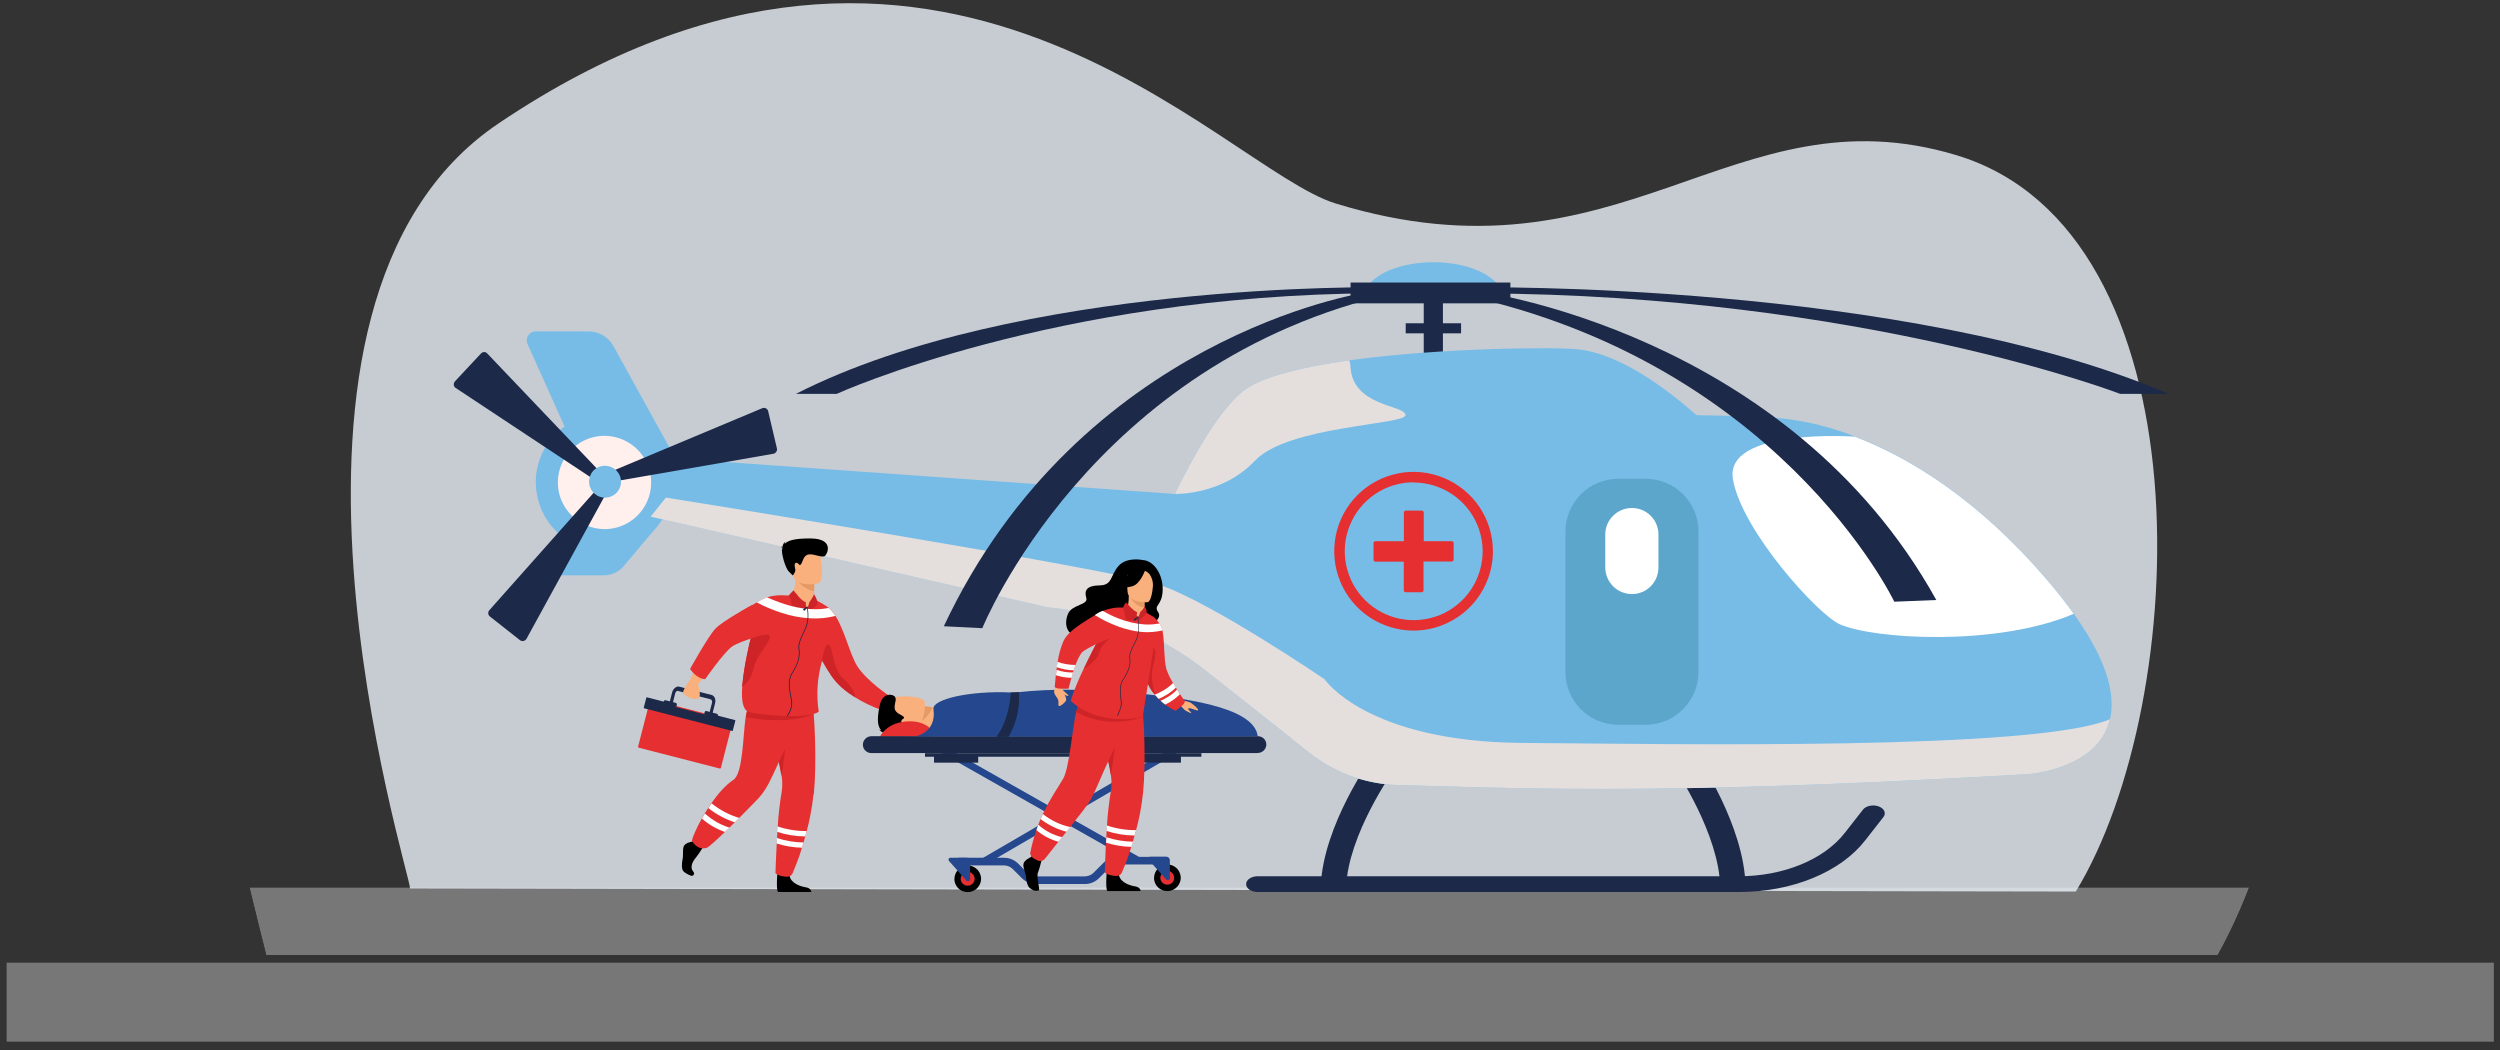
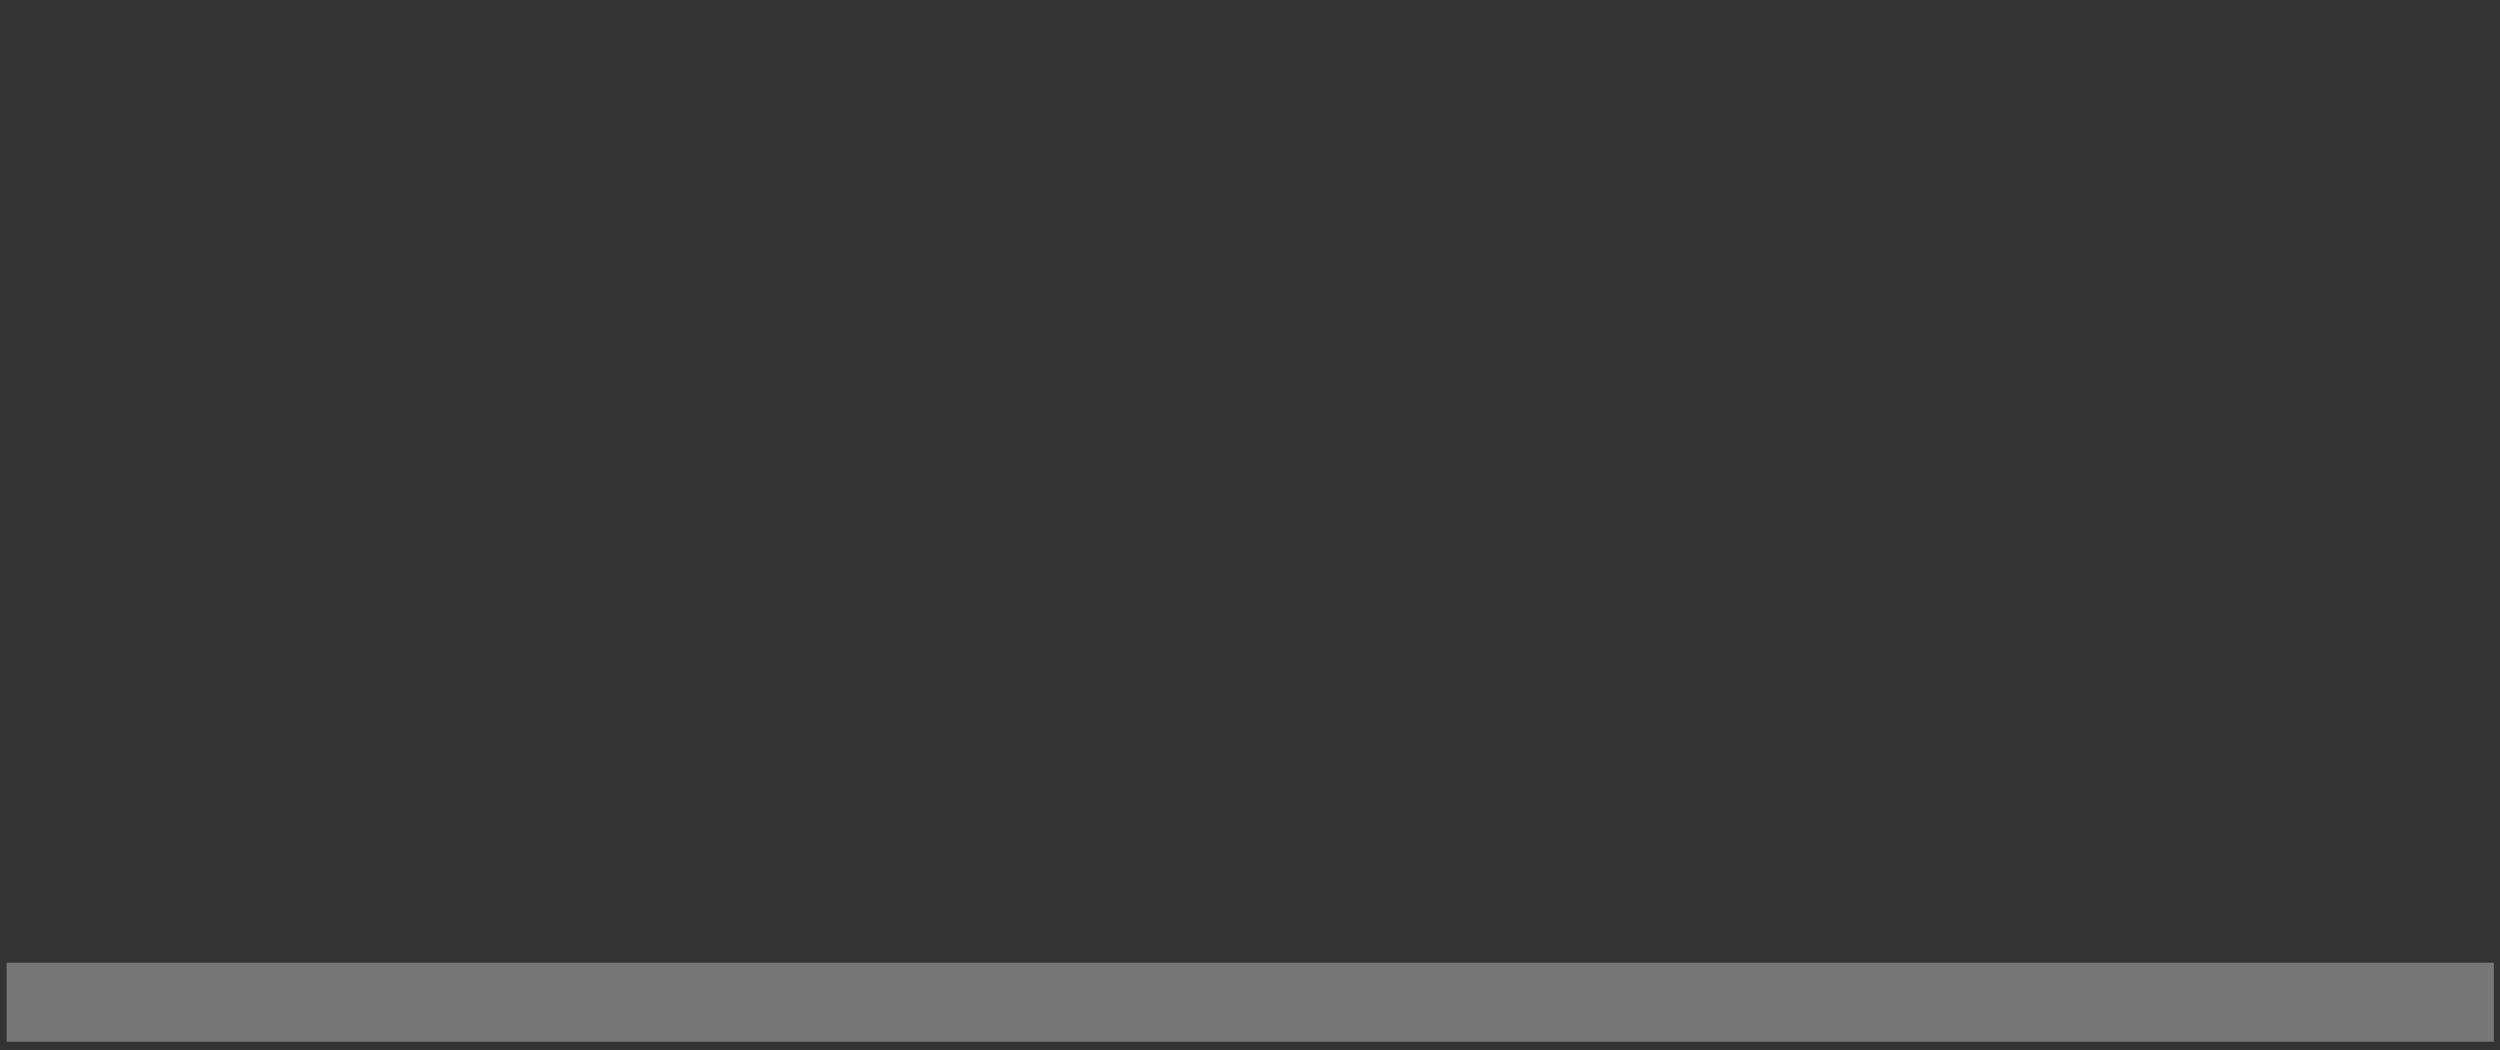
<svg xmlns="http://www.w3.org/2000/svg" version="1.2" baseProfile="tiny-ps" viewBox="0 0 219 92" width="219" height="92">
  <rect x="0" y="0" width="219" height="92" fill="#333333" stroke="none" />
  <title>Chqbk Health Insurance - Add ons</title>
  <defs>
    <clipPath clipPathUnits="userSpaceOnUse" id="cp1">
      <path d="m-169-2536h1920v6582h-1920z" />
    </clipPath>
    <clipPath clipPathUnits="userSpaceOnUse" id="cp2">
      <path d="m23.47 84.41c0-1.71-18.43-59.85 9.02-78.43c45-30.43 73.88 4.6 85.53 8.19c29.31 9.03 40.54-11.86 63.43-4.96c25.85 7.8 24.09 55.97 12.21 75.5l-170.2-0.31z" />
    </clipPath>
    <clipPath clipPathUnits="userSpaceOnUse" id="cp3">
-       <path d="m17.41-5.28h184.57v88.95h-184.57v-88.95z" />
-     </clipPath>
+       </clipPath>
  </defs>
  <style>
		tspan { white-space:pre }
		.s0 { opacity: .6;fill: #efefef } 
		.s1 { opacity: .8;fill: #ebf2fa } 
		.s2 { fill: #1c2949 } 
		.s3 { fill: #77bce7 } 
		.s4 { fill: #5da6cb } 
		.s5 { fill: #ffffff } 
		.s6 { fill: #fff0ee } 
		.s7 { fill: #e4dfdd } 
		.s8 { fill: #e62f30 } 
		.s9 { fill: #000000 } 
		.s10 { fill: #ce2327 } 
		.s11 { fill: #f9b07d } 
		.s12 { fill: #e59965 } 
		.s13 { fill: #24478e } 
		.s14 { fill: #9e6c47 } 
	</style>
  <g id="Chqbk Health Insurance - Add ons" clip-path="url(#cp1)">
    <g id="Group 3749">
      <g id="Group 3591" style="opacity: .6">
        <path id="Path 2656" class="s0" d="m218.46 91.25h-217.88v-6.92h217.88v6.92z" />
      </g>
      <g id="Mask Group 49" clip-path="url(#cp2)">
        <g id="Air Ambulance" clip-path="url(#cp3)">
          <g id="Group 3841" style="opacity: .6">
            <path id="Path 5622" class="s0" d="m203.09 83.67h-186.79v-5.91h186.79v5.91z" />
          </g>
          <path id="Path 5623" class="s1" d="m35.92 77.83c0-1.46-15.8-51.14 7.74-67.01c38.58-26.01 63.34 3.93 73.33 7c25.13 7.71 34.76-10.13 54.38-4.23c22.16 6.67 20.65 47.82 10.47 64.51l-145.92-0.27z" />
          <path id="Path 5624" class="s2" d="m126.4 32.1h-1.68v-6.94h1.68v6.94z" />
          <path id="Path 5625" class="s2" d="m127.99 29.2h-4.85v-0.88h4.85v0.88z" />
          <path id="Path 5626" class="s3" d="m150.2 37.89l-47.85 6.61c0 0 0.21-0.48 0.57-1.23c1.14-2.36 3.78-7.45 6.17-9.15c1.65-1.17 5.11-1.99 9.09-2.55c8.08-1.13 18.35-1.18 20.16-0.96c5.51 0.66 11.85 7.26 11.85 7.26z" />
          <path id="Path 5627" fill-rule="evenodd" class="s2" d="m117.92 77.69l-2.22-0.1c0.23-5.32 4.41-11.17 4.59-11.41l1.8 1.3c-0.06 0.08-3.97 5.57-4.17 10.21zm4.17-10.21l-0.9-0.65l0.9 0.65h0z" />
          <path id="Path 5628" class="s2" d="m150.69 77.71c-0.09-4.65-3.89-10.25-3.92-10.31l1.83-1.26c0.17 0.25 4.21 6.2 4.31 11.52l-2.22 0.04z" />
          <path id="Path 5629" class="s2" d="m152.33 78.14h-42.16c-0.56 0-1.01-0.31-1.01-0.69c0-0.38 0.45-0.69 1.01-0.69h42.16c3.89 0 7.43-1.45 9.26-3.78l1.61-2.06c0.26-0.33 0.87-0.46 1.37-0.28c0.49 0.18 0.68 0.59 0.42 0.93l-1.61 2.06c-2.17 2.78-6.4 4.51-11.04 4.51z" />
          <path id="Path 5630" class="s2" d="m120.51 25.69c-28.2 0.14-47.21 8.81-47.21 8.81h-3.57c19.42-9.9 51.46-9.33 51.46-9.33l-0.68 0.53z" />
          <path id="Path 5631" class="s2" d="m128.85 25.17c0 0 38.04-0.57 61.11 9.33h-4.24c0 0-22.59-8.67-56.06-8.8l-0.8-0.53z" />
          <path id="Path 5632" class="s3" d="m184.83 63c-1 4.38-7.13 4.81-7.13 4.81l-2.22 0.13c-4.13 0.23-7.91 0.41-11.39 0.58c-5.8 0.25-10.76 0.41-15.08 0.5c-12.64 0.25-19.84-0.08-26.54-0.25c-2.62-0.07-5.16-0.93-7.28-2.47c-0.14-0.1-0.28-0.21-0.42-0.32l-1.6-1.26c0 0 0.3-0.99 0.88-2.6c2.44-6.87 9.79-24.95 19.57-25.45c0.77-0.04 1.54-0.08 2.29-0.11c0.02 0 0.05 0 0.07 0c1.3-0.05 2.59-0.1 3.84-0.13c3.2-0.08 6.17-0.09 8.72-0.06h0.06c1.09 0.01 2.09 0.04 3 0.06c1.67 0.05 3.01 0.11 3.94 0.18c0.28 0.02 0.53 0.04 0.73 0.06c2.13 0.25 4.22 0.78 6.21 1.56c4.97 1.9 10.88 5.65 16.64 12.32c0.99 1.15 1.83 2.21 2.54 3.21c0.28 0.39 0.53 0.76 0.77 1.13c2.34 3.6 2.84 6.21 2.41 8.09z" />
          <path id="Path 5633" class="s4" d="m148.79 46.57v12.29c0 2.55-2.07 4.63-4.63 4.63h-2.4c-2.56 0-4.63-2.07-4.63-4.63v-12.29c0-2.55 2.07-4.63 4.63-4.63h2.4c2.56 0 4.63 2.07 4.63 4.63z" />
          <path id="Path 5634" class="s3" d="m131.66 26.12h-12.2c0-1.74 2.73-3.15 6.1-3.15c3.37 0 6.1 1.41 6.1 3.15z" />
          <path id="Path 5635" class="s5" d="m181.66 53.77c-6.75 2.88-17.57 2.24-20.53 0.9c-1.85-0.83-8.49-8.08-9.32-12.65c-0.83-4.57 10.67-3.77 10.67-3.77c4.98 1.9 10.88 5.65 16.64 12.32c0.99 1.14 1.83 2.21 2.54 3.21z" />
          <path id="Path 5636" class="s2" d="m129.4 25.5c0 0 27.18 3.54 40.22 27.06l-3.68 0.15c0 0-10.32-21.67-39.49-27.22h2.96z" />
          <path id="Path 5637" class="s5" d="m142.96 52.04c-0.62 0-1.21-0.24-1.65-0.68c-0.44-0.44-0.68-1.03-0.69-1.64v-2.9c0-0.62 0.25-1.21 0.69-1.64c0.44-0.44 1.03-0.68 1.65-0.68c0.62 0 1.21 0.25 1.64 0.68c0.44 0.44 0.68 1.02 0.68 1.64v2.9c0 0.62-0.25 1.21-0.68 1.64c-0.44 0.44-1.03 0.68-1.64 0.68z" />
          <path id="Path 5638" class="s3" d="m140.99 36.35c-17.45 1.61-23.1 14.85-24.93 23.17c-0.86 3.92-0.88 6.75-0.88 6.75c-0.14-0.1-0.28-0.21-0.42-0.32l-1.6-1.26l-7.58-5.99c-3.96-3.12-8.74-5.04-13.76-5.5l-34.82-7.95l-0.28-0.06l-0.4-5.23l46.6 3.31l0.64-0.79c4.34-4.13 16.68-7.35 28.75-7.98c0-0.01 9.32 1.79 8.68 1.84z" />
          <path id="Path 5639" class="s3" d="m51.09 40.99l-4.88-10.85c-0.05-0.12-0.08-0.25-0.07-0.38c0.01-0.13 0.05-0.26 0.12-0.37c0.07-0.11 0.17-0.2 0.28-0.26c0.12-0.06 0.24-0.1 0.38-0.1h4.65c0.44 0 0.88 0.12 1.26 0.35c0.38 0.23 0.7 0.55 0.91 0.94l5.89 10.67l-8.54 0.01z" />
          <path id="Path 5640" class="s3" d="m57.66 46l-2.96 3.52c-0.22 0.28-0.49 0.5-0.81 0.65c-0.32 0.15-0.66 0.23-1.01 0.23h-5.95l3.1-5.32l7.63 0.92z" />
          <path id="Path 5641" class="s3" d="m46.93 42.26c0-1.19 0.35-2.35 1.01-3.34c0.66-0.99 1.6-1.76 2.7-2.22c1.1-0.46 2.31-0.57 3.48-0.34c1.17 0.23 2.24 0.8 3.08 1.65c0.84 0.84 1.42 1.91 1.65 3.08c0.23 1.17 0.11 2.38-0.34 3.47c-0.46 1.1-1.23 2.04-2.22 2.7c-0.99 0.66-2.15 1.01-3.34 1.01c-0.79 0-1.57-0.15-2.3-0.46c-0.73-0.3-1.39-0.75-1.95-1.3c-0.56-0.56-1-1.22-1.3-1.95c-0.3-0.73-0.46-1.51-0.46-2.3z" />
          <path id="Path 5642" class="s6" d="m48.87 42.26c0-0.81 0.24-1.6 0.69-2.27c0.45-0.67 1.09-1.19 1.83-1.5c0.75-0.31 1.57-0.39 2.36-0.23c0.79 0.16 1.52 0.55 2.09 1.12c0.57 0.57 0.96 1.3 1.12 2.09c0.16 0.79 0.08 1.61-0.23 2.36c-0.31 0.75-0.83 1.38-1.5 1.83c-0.67 0.45-1.46 0.69-2.27 0.69c-0.54 0-1.07-0.11-1.56-0.31c-0.5-0.21-0.95-0.51-1.33-0.89c-0.38-0.38-0.68-0.83-0.89-1.32c-0.21-0.5-0.31-1.03-0.31-1.56z" />
          <path id="Path 5643" class="s2" d="m52.99 41.87c0.01 0.06 0.01 0.13-0.01 0.19c-0.02 0.06-0.05 0.11-0.09 0.15c-0.04 0.04-0.09 0.07-0.14 0.09c-0.05 0.02-0.11 0.03-0.17 0.02c-0.06-0.01-0.11-0.03-0.16-0.06l-12.51-8.28c-0.05-0.03-0.08-0.07-0.11-0.12c-0.03-0.05-0.05-0.1-0.05-0.15c-0.01-0.05 0-0.11 0.02-0.16c0.02-0.05 0.05-0.1 0.08-0.14l2.29-2.45c0.04-0.04 0.08-0.07 0.12-0.09c0.05-0.02 0.1-0.03 0.15-0.03c0.05 0 0.1 0.01 0.15 0.03c0.05 0.02 0.09 0.05 0.12 0.09l10.22 10.73c0.04 0.05 0.08 0.11 0.09 0.17z" />
          <path id="Path 5644" class="s2" d="m52.88 42.26c0.06-0.02 0.13-0.02 0.2-0.01c0.06 0.01 0.11 0.04 0.16 0.07c0.05 0.04 0.08 0.08 0.11 0.14c0.02 0.05 0.04 0.11 0.03 0.17c0 0.06-0.02 0.12-0.05 0.17l-7.21 13.16c-0.03 0.05-0.06 0.09-0.11 0.12c-0.04 0.03-0.09 0.05-0.15 0.07c-0.05 0.01-0.11 0.01-0.16 0c-0.05-0.01-0.1-0.04-0.15-0.07l-2.64-2.08c-0.04-0.03-0.07-0.07-0.1-0.12c-0.02-0.05-0.04-0.09-0.04-0.15c0-0.05 0-0.1 0.02-0.15c0.02-0.05 0.04-0.09 0.08-0.13l9.84-11.08c0.04-0.05 0.1-0.09 0.17-0.11z" />
          <path id="Path 5645" class="s2" d="m52.95 42.26c-0.06-0.02-0.12-0.06-0.16-0.12c-0.04-0.05-0.06-0.1-0.08-0.16c-0.01-0.06-0.01-0.12 0-0.17c0.01-0.06 0.04-0.11 0.08-0.15c0.04-0.04 0.09-0.08 0.14-0.1l13.84-5.8c0.05-0.02 0.1-0.03 0.16-0.03c0.05 0 0.11 0.02 0.16 0.04c0.05 0.02 0.09 0.06 0.13 0.1c0.03 0.04 0.06 0.09 0.07 0.15l0.77 3.27c0.01 0.05 0.01 0.1 0 0.15c-0.01 0.05-0.03 0.1-0.06 0.14c-0.03 0.04-0.06 0.08-0.11 0.11c-0.04 0.03-0.09 0.05-0.14 0.06l-14.6 2.54c-0.07 0.01-0.14 0.01-0.2-0.02z" />
          <path id="Path 5646" class="s3" d="m51.76 41.53c0.13-0.24 0.33-0.44 0.58-0.57c0.24-0.13 0.52-0.18 0.8-0.15c0.27 0.03 0.54 0.14 0.75 0.31c0.21 0.18 0.37 0.41 0.45 0.68c0.08 0.26 0.08 0.55 0 0.81c-0.08 0.26-0.24 0.5-0.45 0.67c-0.21 0.17-0.48 0.28-0.75 0.31c-0.28 0.03-0.55-0.03-0.8-0.16c-0.16-0.09-0.3-0.21-0.42-0.35c-0.12-0.14-0.2-0.31-0.26-0.48c-0.05-0.18-0.07-0.36-0.05-0.54c0.02-0.18 0.07-0.36 0.16-0.52z" />
          <path id="Path 5647" class="s2" d="m132.31 26.57h-14v-1.82h14v1.82z" />
          <g id="Group 3843">
            <g id="Group 3842">
              <path id="Path 5648" class="s7" d="m184.83 63c-1 4.38-7.13 4.81-7.13 4.81l-2.22 0.13c-4.13 0.23-7.91 0.41-11.39 0.58c-5.8 0.25-10.76 0.41-15.08 0.5c-12.64 0.25-19.84-0.08-26.54-0.25c-2.62-0.07-5.16-0.93-7.28-2.47c-0.14-0.1-0.28-0.21-0.42-0.32l-1.6-1.26c0 0 0.3-0.99 0.88-2.6c1.14-1.44 2.02-2.57 2.02-2.57c0 0 3.7 5.42 17.25 5.53c13.45 0.1 45.06 0.68 51.52-2.08z" />
            </g>
          </g>
          <g id="Group 3845">
            <g id="Group 3844">
              <path id="Path 5649" class="s7" d="m116.06 59.53c-0.86 3.92-0.88 6.75-0.88 6.75c-0.14-0.1-0.28-0.21-0.42-0.32l-1.6-1.26l-7.58-5.99c-3.96-3.12-8.74-5.04-13.76-5.5l-34.82-7.95l1.33-1.67c0 0 38.74 6.17 43.24 7.65c4.49 1.48 14.49 8.28 14.49 8.28z" />
            </g>
          </g>
          <g id="Group 3847">
            <g id="Group 3846">
              <path id="Path 5650" class="s7" d="m123.13 36.35c0.07 0.87-10.31 0.94-13.19 4c-2.88 3.06-7.02 2.92-7.02 2.92c1.14-2.36 3.78-7.45 6.17-9.15c1.65-1.17 5.1-1.99 9.09-2.55c0.08 0.16 0.12 0.34 0.12 0.53c0.15 3.52 4.75 3.37 4.82 4.24z" />
            </g>
          </g>
          <path id="Path 5651" class="s2" d="m122.17 25.67c-26.69 5.98-36.12 29.36-36.12 29.36l-3.37-0.17c11.92-25.38 36.78-29.2 36.78-29.2h2.71z" />
          <path id="Path 5652" class="s8" d="m127.23 47.42c0.02 0.01 0.04 0.02 0.06 0.04c0.02 0.02 0.03 0.04 0.04 0.06c0.01 0.02 0.01 0.04 0.01 0.07v1.43c0 0.04-0.02 0.09-0.05 0.12c-0.03 0.03-0.07 0.05-0.12 0.05h-2.47v2.51c0 0.02 0 0.05-0.01 0.07c-0.01 0.02-0.02 0.04-0.04 0.06c-0.01 0.02-0.03 0.03-0.05 0.04c-0.02 0.01-0.04 0.01-0.06 0.01h-1.4c-0.04 0-0.09-0.02-0.12-0.05c-0.03-0.03-0.05-0.07-0.05-0.12v-2.51h-2.47c-0.02 0-0.05 0-0.07-0.01c-0.02-0.01-0.04-0.02-0.06-0.04c-0.02-0.02-0.03-0.03-0.04-0.06c-0.01-0.02-0.01-0.04-0.01-0.07v-1.44c0-0.04 0.02-0.09 0.05-0.12c0.03-0.03 0.07-0.05 0.12-0.05h2.49v-2.51c0-0.04 0.02-0.09 0.05-0.12c0.03-0.03 0.07-0.05 0.12-0.05h1.4c0.04 0 0.09 0.02 0.12 0.05c0.03 0.03 0.05 0.07 0.05 0.12v2.51h2.46c0.02 0 0.04 0 0.07 0.01z" />
          <path id="Path 5653" fill-rule="evenodd" class="s8" d="m123.83 55.24c-1.38 0-2.72-0.41-3.86-1.17c-1.14-0.76-2.04-1.85-2.56-3.12c-0.53-1.27-0.66-2.67-0.4-4.02c0.27-1.35 0.93-2.59 1.9-3.56c0.97-0.97 2.21-1.63 3.56-1.9c1.35-0.27 2.75-0.13 4.02 0.4c1.27 0.53 2.36 1.42 3.12 2.56c0.76 1.14 1.17 2.49 1.17 3.86c0 1.84-0.74 3.61-2.04 4.91c-1.3 1.3-3.07 2.04-4.92 2.04zm0-12.99c-1.19 0-2.36 0.35-3.35 1.02c-0.99 0.66-1.77 1.61-2.22 2.71c-0.46 1.1-0.58 2.32-0.34 3.49c0.23 1.17 0.81 2.25 1.65 3.09c0.84 0.84 1.92 1.42 3.09 1.65c1.17 0.23 2.38 0.11 3.49-0.34c1.1-0.46 2.05-1.23 2.71-2.22c0.66-0.99 1.02-2.16 1.02-3.35c0-1.6-0.64-3.13-1.77-4.26c-1.13-1.13-2.67-1.77-4.27-1.77z" />
          <path id="Path 5654" class="s9" d="m69.18 76.78c0.14 0.61 0.96 0.88 1.42 0.95c0.47 0.07 0.47 0.41 0.47 0.41h-2.9c-0.23-0.11-0.04-2.11-0.04-2.11c0 0 0.92 0.13 1.05 0.74z" />
          <path id="Path 5655" class="s8" d="m71.26 69.59c-0.11 1.08-0.31 2.16-0.59 3.21c-0.04 0.17-0.08 0.32-0.13 0.47c-0.05 0.18-0.1 0.36-0.15 0.53c-0.05 0.17-0.09 0.32-0.14 0.46c-0.23 0.78-0.52 1.54-0.84 2.28c-0.19 0.34-0.59 0.28-0.9 0.21c-0.21-0.03-0.41-0.12-0.58-0.25c0 0 0.03-1.17 0.11-2.61c0.01-0.16 0.02-0.32 0.03-0.48c0.01-0.16 0.02-0.36 0.03-0.54l0.03-0.48c0.06-1.03 0.18-2.05 0.35-3.07c0.07-0.46 0.06-0.92-0.01-1.38c-0.05-0.38-0.13-0.78-0.22-1.18c-0.12-0.51-0.25-1.03-0.37-1.49c-0.18-0.71-0.32-1.32-0.29-1.67c0.22-2.31 0.02-3.43-0.08-3.81c-0.01-0.06-0.03-0.11-0.05-0.17l2.26-0.09c0 0 1.47 2.13 1.56 3.02c0.04 0.43 0.29 4.05 0.01 7.04z" />
          <path id="Path 5656" class="s10" d="m68.46 67.96l-0.01-0.01c-0.15-0.9-0.35-1.79-0.59-2.67c0.24-0.66 0.8-2.03 0.97-1.62c0.23 0.53-0.37 4.3-0.37 4.3z" />
          <path id="Path 5657" class="s9" d="m60.98 73.63l0.55 0.67c-0.19 0.31-0.39 0.6-0.61 0.88c-0.3 0.35-0.47 0.84-0.21 1.14c0.03 0.04 0.06 0.08 0.08 0.12c0.01 0.04 0.02 0.08 0.01 0.12c-0.01 0.04-0.03 0.07-0.06 0.1c-0.03 0.03-0.06 0.05-0.1 0.06c-0.04 0.01-0.08 0-0.12-0.01c-0.21-0.09-0.57-0.25-0.69-0.44c-0.12-0.18-0.12-0.56-0.04-0.97c0.09-0.45-0.02-0.83 0.11-1.17c0.13-0.33 0.82-0.42 0.82-0.42l0.28-0.08z" />
          <path id="Path 5658" class="s8" d="m70.21 60.57c0 0-0.01 1.01-0.11 1.83c0 0.05-0.01 0.11-0.02 0.16c-0.02 0.13-0.04 0.25-0.06 0.35c-0.02 0.1-0.05 0.2-0.08 0.3c-0.01 0.04-0.03 0.08-0.05 0.13c-0.68 1.32-1.23 2.46-1.67 3.43c-0.73 1.6-1.08 2.37-1.71 3.08c-0.12 0.13-0.88 0.93-1.76 1.8l-0.39 0.39c-0.15 0.15-0.31 0.31-0.47 0.46l-0.4 0.39c-0.78 0.75-1.44 1.35-1.6 1.39c-0.88 0.22-1.28-0.64-1.28-0.64c0.06-0.31 0.38-1.06 0.86-1.92c0.08-0.15 0.17-0.3 0.26-0.45c0.09-0.15 0.2-0.32 0.3-0.48c0.1-0.16 0.19-0.28 0.28-0.42c0.58-0.83 1.26-1.61 1.94-2.06c0.85-0.57 0.83-3.95 1.07-5.49c0.02-0.13 0.04-0.25 0.07-0.38c0.01-0.05 0.02-0.09 0.04-0.13c0.05-0.17 0.12-0.34 0.21-0.5c0.08-0.15 0.17-0.29 0.26-0.43c0.42-0.59 0.9-1.14 1.43-1.63l0.13 0.04l2.73 0.77z" />
          <path id="Path 5659" class="s5" d="m70.67 72.8c-0.04 0.17-0.08 0.32-0.13 0.47h-0.03c-0.83-0.01-1.65-0.14-2.43-0.4l0.03-0.48c0.82 0.28 1.69 0.42 2.55 0.41z" />
          <path id="Path 5660" class="s5" d="m70.39 73.8c-0.05 0.17-0.1 0.32-0.14 0.46c-0.75-0.02-1.5-0.14-2.22-0.37c0.01-0.16 0.02-0.32 0.03-0.48c0.75 0.25 1.54 0.38 2.34 0.39z" />
          <path id="Path 5661" class="s5" d="m64.76 71.65l-0.39 0.39c-0.84-0.28-1.62-0.7-2.32-1.25c0.09-0.14 0.19-0.28 0.28-0.42c0.72 0.58 1.54 1.02 2.43 1.28z" />
          <path id="Path 5662" class="s5" d="m63.9 72.51l-0.4 0.37c-0.74-0.26-1.42-0.65-2.01-1.17c0.08-0.15 0.17-0.3 0.26-0.45c0.62 0.57 1.35 0.99 2.15 1.24z" />
          <path id="Path 5663" class="s10" d="m71.26 62.56c-0.4 0.16-0.81 0.28-1.24 0.36c-1.97 0.38-4.14 0.01-4.68-0.09c0.02-0.13 0.04-0.25 0.07-0.38c0.01-0.05 0.02-0.09 0.04-0.13c0.05-0.17 0.12-0.34 0.21-0.5l4.44 0.58l1.16 0.16z" />
          <path id="Path 5664" class="s8" d="m77.23 62.2c-0.82-0.29-1.6-0.66-2.33-1.12c-0.77-0.48-1.56-1.11-2.08-1.9c-0.28-0.41-0.55-0.87-0.8-1.31c-0.6-1.05-1.05-2-1.05-2c0.35-0.61 0.75-1.19 1.19-1.73c0.35-0.4 0.67-0.67 0.83-0.46c0.07 0.08 0.13 0.17 0.19 0.27c0.79 1.21 1.26 3.34 1.9 4.38c0.82 1.31 2.85 2.65 2.85 2.65c0 0 0.19 0.59-0.69 1.22z" />
          <path id="Path 5665" class="s8" d="m73.36 55.08c0 0-0.4 1.35-0.97 1.5c-0.07 0.27-0.1 0.53-0.19 0.76c-0.07 0.18-0.13 0.36-0.18 0.53c-0.42 1.45-0.53 2.98-0.3 4.47c-0.87 0.73-5.83 0.26-6.26-0.03c-0.41-0.27-0.52-1.06-0.44-2.13c0.08-0.92 0.22-1.84 0.41-2.74c0.11-0.55 0.22-1.05 0.33-1.49c0.08-0.33 0.16-0.64 0.23-0.91c0.11-0.41 0.23-0.77 0.35-1.07c0.12-0.33 0.27-0.64 0.47-0.93c0.1-0.15 0.23-0.27 0.39-0.35c0.12-0.05 0.26-0.11 0.43-0.17c0.53-0.17 1.07-0.28 1.63-0.33c0.24-0.02 0.48-0.03 0.72-0.03c0.76 0.01 2 0.59 2.64 1.11c0.11 0.08 0.2 0.18 0.29 0.28c0.04 0.04 0.07 0.09 0.1 0.14c0.05 0.09 0.1 0.18 0.14 0.28c0.13 0.36 0.21 0.73 0.23 1.11z" />
          <path id="Path 5666" class="s11" d="m63.87 56.54c-0.23 0.21-2.72 3.42-2.72 3.42l-0.68-0.46c0 0 1.21-2.77 1.73-3.49c0.52-0.72 3.84-2.98 4.54-3.22c0.7-0.24 1.99 0.07 1.99 0.07c0.65 1.94-4.63 3.47-4.86 3.68z" />
          <path id="Path 5667" class="s8" d="m69.39 52.21l-0.11 0.88l-0.09 0.67c0 0-0.02 0.04-0.05 0.12c-0.18 0.43-0.85 1.85-2.07 1.65c-0.16-0.03-0.33-0.08-0.48-0.15c-0.21-0.1-0.42-0.22-0.62-0.34c-1.1-0.73-1.09-1.46-1.09-1.46c0 0 0.44-0.26 0.94-0.54l0.02-0.01l0.44-0.25c0.29-0.17 0.59-0.32 0.89-0.45h0.02c0.78-0.27 1.7-0.18 2.05-0.14l0.14 0.02z" />
          <path id="Path 5668" class="s11" d="m69.66 50l0.82 0.56l0.85 0.58c0.01 0.22 0.01 0.43-0.01 0.65c-0.01 0.18-0.03 0.63 0.04 0.71c0.25 0.33 0.17 0.64-0.25 0.67c-1.21 0.08-1.67-0.37-1.83-0.63c-0.03-0.04-0.04-0.09-0.04-0.14c0-0.05 0.02-0.1 0.04-0.14c0.17-0.24 0.52-0.93 0.38-2.25z" />
          <path id="Path 5669" class="s12" d="m70.47 50.57l0.85 0.58c0.01 0.22 0.01 0.43-0.01 0.65c-1.03-0.2-1.62-1.13-1.62-1.13l0.78-0.1z" />
          <path id="Path 5670" class="s11" d="m71.69 51.1c0 0-1.98 0.46-2.25-0.76c-0.27-1.22-0.71-1.98 0.55-2.32c1.25-0.35 1.6 0.07 1.79 0.45c0.19 0.38 0.42 2.48-0.09 2.63z" />
          <path id="Path 5671" class="s9" d="m68.55 47.97c-0.02-0.02-0.06-0.03-0.16-0.03c0.05-0.03 0.11-0.05 0.17-0.06c0-0.09 0.03-0.18 0.08-0.26c0.05-0.08 0.12-0.14 0.21-0.17c-0.03 0.02-0.06 0.05-0.08 0.09c-0.02 0.04-0.03 0.08-0.04 0.12c0.24-0.28 0.78-0.51 2.32-0.49c2.03 0.03 1.45 1.36 1.2 1.54c-0.25 0.17-0.94-0.21-1.42-0.14c-0.49 0.07-0.53 0.78-0.69 0.89c-0.16 0.11-0.1-0.07-0.33-0.15c-0.23-0.09-0.23 0.28-0.15 0.52c0.08 0.24-0.21 0.58-0.21 0.58l-0.33-0.32c-0.33-0.31-0.72-1.71-0.6-2.02c0.01-0.03 0.02-0.05 0.04-0.08z" />
          <path id="Path 5672" class="s10" d="m69.08 52.17c0.14-0.16 0.29-0.31 0.44-0.46c0 0 0.67 0.96 1.08 1.05c0 0-0.06 0.42 0.09 0.41c0.15-0.01 0.2-0.4 0.2-0.4c0 0 0.41-0.56 0.41-0.73c0 0 0.37 0.55 0.29 0.85c-0.08 0.3-0.87 0.7-0.87 0.7l-1.23-0.03l-0.19-0.89l-0.22-0.53z" />
          <path id="Path 5673" class="s5" d="m73.17 53.95l-0.05 0.02c-0.08 0.02-0.15 0.04-0.23 0.05c-0.25 0.05-0.49 0.09-0.74 0.12c-0.09 0.01-0.18 0.02-0.28 0.02c-0.25 0.02-0.5 0.02-0.75 0.01c-0.67-0.03-1.33-0.12-1.98-0.29l-0.32-0.09l-0.1-0.03c-0.5-0.14-0.98-0.32-1.45-0.52c-0.16-0.07-0.31-0.14-0.47-0.21c-0.15-0.07-0.34-0.17-0.51-0.26c0.29-0.17 0.59-0.32 0.89-0.45c0.13 0.06 0.28 0.13 0.44 0.19c0.06 0.03 0.13 0.06 0.2 0.08c0.27 0.11 0.57 0.22 0.88 0.32c0.18 0.06 0.38 0.11 0.57 0.17c0.72 0.19 1.46 0.29 2.2 0.29c0.38 0 0.76-0.04 1.13-0.11c0.11 0.08 0.2 0.18 0.29 0.28c0.04 0.04 0.07 0.09 0.1 0.14c0.07 0.08 0.13 0.17 0.19 0.26z" />
          <path id="Path 5674" class="s2" d="m68.96 62.75l-0.04-0.04c0.22-0.28 0.36-0.62 0.4-0.98c0.01-0.24-0.02-0.48-0.08-0.7c-0.12-0.61-0.28-1.44 0.11-2.05c0.52-0.82 0.71-1.48 0.61-2.07c-0.08-0.47 0.1-0.86 0.41-1.52c0.06-0.12 0.11-0.24 0.17-0.38c0.38-0.86 0.13-1.81 0.13-1.82l0.06-0.02c0 0.01 0.26 0.98-0.13 1.86c-0.06 0.14-0.12 0.26-0.17 0.38c-0.3 0.64-0.48 1.03-0.4 1.48c0.1 0.61-0.1 1.28-0.62 2.11c-0.38 0.6-0.22 1.42-0.1 2.01c0.06 0.24 0.09 0.48 0.08 0.73c-0.04 0.37-0.18 0.72-0.42 1.01z" />
          <path id="Path 5675" fill-rule="evenodd" class="s2" d="m61.8 62.98l-2.84-0.73c-0.26-0.07-0.39-0.39-0.3-0.73l0.22-0.87c0.09-0.33 0.37-0.56 0.62-0.5l2.84 0.73c0.25 0.07 0.39 0.39 0.3 0.73l-0.22 0.87c-0.09 0.35-0.37 0.57-0.62 0.5zm-2.39-2.46c-0.11-0.03-0.22 0.07-0.26 0.21l-0.22 0.87c-0.02 0.06-0.02 0.12 0 0.18c0.02 0.06 0.07 0.1 0.12 0.13l2.84 0.73c0.11 0.03 0.22-0.07 0.26-0.2l0.22-0.87c0.02-0.06 0.02-0.12 0-0.18c-0.02-0.06-0.07-0.1-0.12-0.13l-2.84-0.73z" />
          <path id="Path 5676" class="s8" d="m57.05 61.29l7.08 1.82c0.05 0.01 0.08 0.06 0.06 0.11l-1.04 4.04c-0.01 0.05-0.06 0.08-0.11 0.06l-7.08-1.82c-0.05-0.01-0.08-0.06-0.06-0.11l1.04-4.04c0.01-0.05 0.06-0.08 0.11-0.06z" />
          <path id="Path 5677" class="s2" d="m64.42 63.12l-0.23 0.89c0 0.02-0.03 0.03-0.06 0.02l-7.69-1.98c-0.03-0.01-0.05-0.03-0.05-0.05l0.23-0.89c0-0.02 0.03-0.03 0.07-0.02l2.47 0.64l-0.05 0.18l2.67 0.69l0.05-0.18l2.55 0.66c0.03 0.01 0.06 0.03 0.05 0.05z" />
          <path id="Path 5678" class="s2" d="m59.26 61.94l-1.17-0.3l0.05-0.19c0-0.02 0.01-0.03 0.02-0.05c0.01-0.01 0.02-0.03 0.04-0.04c0.02-0.01 0.03-0.02 0.05-0.02c0.02 0 0.04 0 0.05 0l0.89 0.23c0.04 0.01 0.07 0.03 0.08 0.06c0.02 0.03 0.02 0.07 0.02 0.1l-0.04 0.19z" />
          <path id="Path 5679" class="s2" d="m62.85 62.87l-1.17-0.3l0.05-0.19c0.01-0.04 0.03-0.06 0.06-0.08c0.03-0.02 0.07-0.02 0.1-0.01l0.89 0.23c0.02 0 0.03 0.01 0.05 0.02c0.01 0.01 0.03 0.02 0.04 0.04c0.01 0.02 0.02 0.03 0.02 0.05c0 0.02 0 0.04 0 0.05l-0.04 0.19z" />
          <path id="Path 5680" class="s11" d="m61.14 59.97c0.1 0.32 0.27 0.95 0.08 1.18c-0.03 0.03-0.07 0.06-0.11 0.07c-0.46 0.12-1.17-0.26-1.25-0.52l-0.01-0.03c-0.04-0.27 0.61-1.17 0.61-1.17l0.61 0.27c0 0 0.03 0.07 0.07 0.2z" />
          <path id="Path 5681" class="s8" d="m66.6 54.52l0.83 0.91c0 0-2.56 0.7-3.29 1.2c-0.73 0.51-2.37 2.87-2.37 2.87c-0.78-0.05-1.32-0.9-1.32-0.9c0 0 1.58-2.85 2.21-3.52c0.63-0.68 3.18-2.06 3.18-2.06l0.75 1.49z" />
          <path id="Path 5682" class="s10" d="m74.9 61.08c-0.77-0.48-1.56-1.11-2.08-1.9c-0.28-0.41-0.55-0.87-0.8-1.31c0-0.04 0.21-1.5 0.57-1.4c0.37 0.1 0.35 2.1 1.17 2.86c0.69 0.65 1.19 1.29 1.14 1.75z" />
          <path id="Path 5683" class="s10" d="m67.44 55.82c-0.04 0.56-1.19 1.55-1.46 2.83c-0.12 0.61-0.47 1.16-0.97 1.53c0.08-0.92 0.22-1.84 0.41-2.74c0.11-0.55 0.22-1.05 0.33-1.49c0 0 1.72-0.69 1.68-0.13z" />
          <path id="Path 5684" class="s2" d="m70.74 53.16c-0.05 0.07-0.1 0.15-0.15 0.22c-0.08 0.11-0.18 0.16-0.23 0.05c-0.05-0.11 0.33-0.28 0.33-0.28l0.04 0.01z" />
          <path id="Path 5685" class="s11" d="m79.68 63.36l0.65-0.73l0.69-0.77c0.22 0.02 0.43 0.05 0.64 0.09c0.18 0.03 0.62 0.11 0.71 0.05c0.35-0.21 0.65-0.08 0.62 0.33c-0.07 1.2-0.58 1.6-0.86 1.73c-0.05 0.02-0.1 0.03-0.15 0.02c-0.05-0.01-0.1-0.03-0.14-0.06c-0.23-0.2-0.86-0.63-2.17-0.67z" />
          <path id="Path 5686" class="s12" d="m80.33 62.64l0.69-0.77c0.22 0.02 0.43 0.05 0.64 0.09c-0.33 0.99-1.33 1.46-1.33 1.46l0-0.78z" />
          <path id="Path 5687" class="s11" d="m81.01 61.49c0 0 0.2 2.02-1.04 2.13c-1.24 0.11-2.05 0.45-2.23-0.83c-0.18-1.28 0.27-1.58 0.68-1.72c0.41-0.14 2.51-0.11 2.6 0.42z" />
          <path id="Path 5688" class="s9" d="m77.5 64.2c-0.02 0.02-0.04 0.06-0.05 0.15c-0.03-0.05-0.04-0.12-0.04-0.18c-0.09-0.01-0.18-0.05-0.25-0.11c-0.07-0.06-0.12-0.14-0.15-0.23c0.02 0.04 0.05 0.07 0.08 0.1c0.03 0.03 0.07 0.04 0.11 0.05c-0.25-0.28-0.46-0.75-0.12-2.25c0.25-1.11 1.19-0.94 1.33-0.67c0.15 0.27-0.05 0.46-0.04 0.95c0.01 0.49 0.71 0.63 0.8 0.8c0.09 0.17-0.08 0.09-0.2 0.31c-0.11 0.22 0.26 0.26 0.5 0.21c0.25-0.05 0.54 0.28 0.54 0.28l-0.35 0.29c-0.36 0.29-1.79 0.5-2.08 0.33l-0.09-0.05z" />
          <path id="Path 5689" class="s13" d="m99.77 75.06l-0.3 0.53l-17.79-10.08l0.3-0.53l17.79 10.08z" />
          <path id="Path 5690" class="s13" d="m103.88 65.51l-17.56 10.23l-0.31-0.53l17.56-10.23l0.31 0.53z" />
          <path id="Path 5691" class="s13" d="m95.03 77.44h-4.27c-0.23 0-0.46-0.04-0.67-0.13c-0.21-0.09-0.41-0.22-0.57-0.38l-0.81-0.81c-0.1-0.1-0.22-0.18-0.35-0.23c-0.13-0.05-0.27-0.08-0.41-0.08h-3.98v-0.67h3.98c0.23 0 0.46 0.04 0.67 0.13c0.21 0.09 0.41 0.22 0.57 0.38l0.81 0.81c0.1 0.1 0.22 0.18 0.35 0.23c0.13 0.05 0.27 0.08 0.41 0.08h4.27c0.14 0 0.28-0.03 0.41-0.08c0.13-0.05 0.25-0.13 0.35-0.23l0.89-0.89c0.16-0.16 0.36-0.29 0.57-0.38c0.21-0.09 0.44-0.13 0.67-0.13h4.27v0.67h-4.27c-0.14 0-0.28 0.03-0.41 0.08c-0.13 0.05-0.25 0.13-0.35 0.23l-0.89 0.89c-0.16 0.16-0.35 0.29-0.57 0.38c-0.21 0.09-0.44 0.13-0.67 0.13z" />
          <path id="Path 5692" class="s9" d="m83.61 76.99c0-0.23 0.07-0.46 0.2-0.65c0.13-0.19 0.31-0.34 0.52-0.43c0.21-0.09 0.45-0.11 0.67-0.07c0.23 0.05 0.43 0.16 0.6 0.32c0.16 0.16 0.27 0.37 0.32 0.6c0.05 0.23 0.02 0.46-0.07 0.67c-0.09 0.21-0.24 0.4-0.43 0.52c-0.19 0.13-0.42 0.2-0.65 0.2c-0.31 0-0.61-0.12-0.83-0.34c-0.22-0.22-0.34-0.52-0.34-0.83z" />
          <path id="Path 5693" class="s8" d="m84.16 76.99c0-0.12 0.04-0.24 0.1-0.34c0.07-0.1 0.16-0.18 0.28-0.23c0.11-0.05 0.23-0.06 0.35-0.03c0.12 0.02 0.23 0.08 0.31 0.17c0.09 0.09 0.14 0.19 0.17 0.31c0.02 0.12 0.01 0.24-0.04 0.35c-0.05 0.11-0.13 0.21-0.23 0.27c-0.1 0.07-0.22 0.1-0.34 0.1c-0.08 0-0.16-0.02-0.23-0.05c-0.07-0.03-0.14-0.08-0.2-0.13c-0.06-0.06-0.1-0.12-0.13-0.2c-0.03-0.07-0.05-0.15-0.05-0.23z" />
          <path id="Path 5694" class="s13" d="m84.94 77.11c-0.02 0.03-0.05 0.05-0.08 0.07c-0.03 0.01-0.07 0.01-0.11 0.01c-0.04-0.01-0.07-0.03-0.09-0.05l-1.53-1.72c-0.02-0.02-0.03-0.05-0.04-0.09c0-0.03 0-0.06 0.01-0.09c0.01-0.03 0.03-0.05 0.06-0.07c0.03-0.02 0.06-0.03 0.09-0.03h1.43c0.08 0 0.15 0.03 0.21 0.09c0.05 0.05 0.09 0.13 0.09 0.21v1.58c0 0.04-0.01 0.07-0.03 0.1z" />
          <path id="Path 5695" class="s9" d="m101.1 76.9c0-0.23 0.07-0.46 0.2-0.65c0.13-0.19 0.31-0.34 0.52-0.43c0.21-0.09 0.45-0.11 0.67-0.07c0.23 0.05 0.43 0.16 0.6 0.32c0.16 0.16 0.27 0.37 0.32 0.6c0.05 0.23 0.02 0.46-0.07 0.67c-0.09 0.21-0.24 0.4-0.43 0.52c-0.19 0.13-0.42 0.2-0.65 0.2c-0.31 0-0.61-0.12-0.83-0.34c-0.22-0.22-0.34-0.52-0.34-0.83z" />
          <path id="Path 5696" class="s8" d="m101.65 76.9c0-0.12 0.04-0.24 0.1-0.34c0.07-0.1 0.16-0.18 0.27-0.23c0.11-0.05 0.23-0.06 0.35-0.03c0.12 0.02 0.23 0.08 0.31 0.17c0.09 0.09 0.14 0.19 0.17 0.31c0.02 0.12 0.01 0.24-0.03 0.35c-0.05 0.11-0.12 0.21-0.23 0.27c-0.1 0.07-0.22 0.1-0.34 0.1c-0.08 0-0.16-0.02-0.23-0.05c-0.07-0.03-0.14-0.08-0.2-0.13c-0.06-0.06-0.1-0.12-0.13-0.2c-0.03-0.07-0.05-0.15-0.05-0.23z" />
          <path id="Path 5697" class="s13" d="m102.43 77.03c-0.02 0.03-0.05 0.05-0.08 0.06c-0.03 0.01-0.07 0.01-0.1 0.01c-0.03-0.01-0.07-0.03-0.09-0.05l-1.53-1.72c-0.02-0.02-0.03-0.05-0.04-0.09c0-0.03 0-0.06 0.01-0.09c0.01-0.03 0.03-0.05 0.06-0.07c0.03-0.02 0.06-0.03 0.09-0.03h1.43c0.08 0 0.15 0.03 0.21 0.09c0.05 0.05 0.09 0.13 0.09 0.21v1.59c0 0.04-0.01 0.07-0.03 0.1z" />
          <path id="Path 5698" class="s2" d="m105.24 66.29h-24.21v-0.31h24.21v0.31z" />
          <path id="Path 5699" class="s2" d="m85.69 66.81h-3.87v-0.68h3.87v0.68z" />
          <path id="Path 5700" class="s2" d="m103.45 66.81h-3.87v-0.68h3.87v0.68z" />
          <path id="Path 5701" class="s8" d="m77.08 64.54c0 0 0.51-1.15 2.18-1.33c1.67-0.18 2.6 0.69 2.49 1.29l-4.67 0.04z" />
-           <path id="Path 5702" class="s2" d="m110.18 65.97h-33.86c-0.19 0-0.38-0.08-0.52-0.22c-0.14-0.14-0.21-0.32-0.21-0.52c0-0.19 0.08-0.38 0.22-0.52c0.14-0.14 0.32-0.21 0.52-0.22h33.86c0.19 0 0.38 0.08 0.52 0.21c0.14 0.14 0.22 0.32 0.22 0.52c0 0.19-0.08 0.38-0.22 0.52c-0.14 0.14-0.32 0.21-0.52 0.22z" />
          <path id="Path 5703" class="s13" d="m110.18 64.51l-12.78 0.02h-1.05l-16.18-0.02c0 0 1.9-0.31 1.6-2.4c-0.12-0.85 3.16-1.62 6.81-1.45c0.23 0.02 0.47 0.01 0.7-0.03c2.82-0.31 6.22-0.27 8.32 0.07c0.24 0.03 0.48 0.04 0.72 0.05c0.35 0.02 0.76-0.07 1.02-0.05c3.75 0.41 10.53 1.09 10.84 3.81z" />
          <path id="Path 5704" class="s2" d="m89.26 60.63c0.1 1.37-0.22 2.73-0.92 3.92h-1.05c1.18-1.58 1.26-3.89 1.26-3.89l0.7-0.03z" />
          <path id="Path 5705" class="s14" d="m97.39 64.52l-0.01 0.02h-1.05l0.01-0.02c1.07-1.45 1.23-3.49 1.25-3.82c0.25 0.01 0.5 0.03 0.72 0.05c0.07 1.32-0.25 2.63-0.91 3.78z" />
          <path id="Path 5706" class="s9" d="m98.03 76.7c0.14 0.61 0.96 0.88 1.42 0.95c0.47 0.07 0.47 0.41 0.47 0.41h-2.9c-0.23-0.11-0.04-2.11-0.04-2.11c0 0 0.92 0.13 1.05 0.74z" />
          <path id="Path 5707" class="s8" d="m100.12 69.51c-0.11 1.08-0.31 2.16-0.6 3.21c-0.04 0.17-0.08 0.32-0.13 0.47c-0.05 0.18-0.1 0.36-0.15 0.53c-0.05 0.17-0.09 0.32-0.14 0.47c-0.23 0.78-0.52 1.54-0.84 2.28c-0.19 0.34-0.59 0.28-0.9 0.21c-0.21-0.03-0.41-0.12-0.58-0.25c0 0 0.03-1.17 0.1-2.61c0.01-0.16 0.02-0.32 0.03-0.48c0.01-0.16 0.02-0.36 0.03-0.54l0.03-0.48c0.06-1.03 0.18-2.05 0.35-3.07c0.07-0.46 0.06-0.92-0.01-1.38c-0.05-0.38-0.13-0.78-0.22-1.18c-0.12-0.51-0.25-1.03-0.37-1.49c-0.18-0.71-0.32-1.32-0.29-1.67c0.22-2.31 0.02-3.43-0.08-3.81c-0.01-0.06-0.03-0.11-0.05-0.17l2.26-0.09c0 0 1.47 2.13 1.56 3.01c0.05 0.43 0.29 4.05 0.01 7.04z" />
-           <path id="Path 5708" class="s10" d="m97.32 67.88l-0.01-0.01c-0.15-0.9-0.35-1.79-0.6-2.67c0.25-0.66 0.8-2.03 0.98-1.62c0.23 0.53-0.37 4.3-0.37 4.3z" />
          <path id="Path 5709" class="s9" d="m90.89 74.46l0.55 0.07c0 0-0.33 1.47-0.51 1.89c-0.18 0.42 0.22 1.53 0.06 1.58c-0.35 0.12-0.62-0.08-0.79-0.22c-0.17-0.14-0.28-0.5-0.32-0.92c-0.04-0.46-0.26-0.79-0.23-1.15c0.03-0.36 0.67-0.64 0.67-0.64l0.58-0.62z" />
          <path id="Path 5710" class="s8" d="m99.07 60.48c-0.01 0.67-0.05 1.34-0.13 2c-0.03 0.22-0.07 0.44-0.14 0.65c-0.01 0.04-0.03 0.08-0.05 0.12c-0.68 1.32-1.22 2.46-1.67 3.43c-0.73 1.6-1.17 2.72-1.52 3.35c-0.2 0.37-0.98 1.37-1.82 2.43l-0.32 0.4l-0.38 0.47l-0.32 0.4c-0.49 0.61-0.91 1.14-1.17 1.48c-0.07 0.1-0.18 0.17-0.3 0.2c-0.12 0.03-0.24 0.02-0.36-0.03c-0.11-0.05-0.22-0.11-0.32-0.17c-0.17-0.1-0.28-0.26-0.33-0.44c0.13-0.7 0.32-1.39 0.55-2.07c0.05-0.17 0.11-0.32 0.17-0.47c0.05-0.15 0.13-0.33 0.2-0.49c0.07-0.16 0.13-0.3 0.2-0.44c0.65-1.4 1.37-2.37 1.78-3.1c0.55-0.97 0.82-4.61 1.14-5.86c0.01-0.04 0.02-0.09 0.04-0.13c0.11-0.33 0.27-0.64 0.48-0.92c0.42-0.59 0.9-1.14 1.43-1.63l0.13 0.04l2.73 0.78z" />
          <path id="Path 5711" class="s10" d="m100.1 62.81c-0.42 0.14-0.86 0.25-1.3 0.32c-0.77 0.13-1.56 0.13-2.33 0c-0.77-0.12-1.51-0.38-2.19-0.76c0.01-0.04 0.02-0.09 0.04-0.13c0.11-0.33 0.27-0.64 0.48-0.92l1.74 0.48l2.41 0.68l1.17 0.33z" />
          <path id="Path 5712" class="s9" d="m101.85 51.7c-0.04 1.41-0.84 1.28-0.39 1.93c0.46 0.66-1.03 1.55-2 1.13c-0.97-0.42-1.85 0.82-4.04 1.05c-2.18 0.23-2.22-1.24-1.85-2.06c0.37-0.82 1.79-0.74 1.59-1.38c-0.2-0.64 0.03-1.08 1.17-1.09c1.14-0.01 0.92-0.88 1.66-1.71c0.74-0.82 2.11-0.51 2.11-0.51c0.95 0.04 1.79 1.23 1.75 2.63z" />
          <path id="Path 5713" class="s11" d="m103.53 61.37c0 0 0.56 0.04 0.82 0.22c0.26 0.18 0.65 0.51 0.6 0.62c-0.05 0.11-0.61-0.2-0.78-0.17c-0.16 0.03-0.07 0.12 0.1 0.29c0.16 0.17 0.05 0.15 0.01 0.13c-0.17-0.07-0.33-0.16-0.49-0.25c-0.1-0.08-0.33-0.38-0.58-0.58c0 0 0.15-0.24 0.32-0.27z" />
          <path id="Path 5714" class="s8" d="m103.66 61.71c-0.22 0.2-0.44 0.38-0.68 0.56c-0.32-0.15-0.62-0.33-0.9-0.55c-0.13-0.09-0.26-0.2-0.4-0.33c-0.06-0.05-0.12-0.11-0.18-0.17c-0.1-0.1-0.2-0.2-0.29-0.32l-0.04-0.05c-0.45-0.53-0.76-1.17-0.91-1.85c0-0.04-0.02-0.07-0.02-0.11c-0.08-0.33-0.18-0.68-0.29-1.01c-0.28-0.85-0.6-1.58-0.6-1.58c0 0 0.06-0.08 0.17-0.21c0.16-0.23 0.29-0.48 0.41-0.73c0.11-0.22 0.22-0.44 0.33-0.65c0.25-0.44 0.51-0.77 0.78-0.67l0.04 0.03c0.18 0.15 0.35 0.33 0.48 0.54c0.12 0.19 0.21 0.4 0.27 0.62c0.01 0.03 0.02 0.07 0.02 0.11c0.18 1.01 0.09 2.39 0.32 3.26c0.15 0.43 0.35 0.85 0.59 1.23c0.08 0.14 0.17 0.28 0.25 0.41l0.1 0.17c0.09 0.14 0.18 0.28 0.26 0.4c0.15 0.23 0.3 0.44 0.42 0.59c0-0.01 0.03 0.12-0.13 0.31z" />
          <path id="Path 5715" class="s8" d="m100.06 59.11l-2.05 1.06l-1.47-1.54l-0.13-0.07c0 0-0.25-0.19-0.21-0.87c0-0.08 0.08-0.8 0.15-1.51c0.08-0.77 0.17-1.55 0.17-1.55l1.39-1.41c2.38-0.05 3.29 0.98 3.29 0.98c0.19 0.67 0.26 1.38 0.21 2.07c-0.06 1.24-1.36 2.85-1.36 2.85z" />
          <path id="Path 5716" class="s11" d="m99.06 53.93c-0.11-0.03-0.2-0.1-0.26-0.19c-0.06-0.09-0.08-0.2-0.06-0.31c0.05-0.36 0.16-0.71 0.14-1.24l0.08 0.01l1.29 0.21v0.8c0 0.52-0.08 1.13-1.19 0.72z" />
          <path id="Path 5717" class="s12" d="m100.26 52.41c0 0-0.01 0.4 0 0.79c-0.72 0-1.12-0.64-1.29-1l1.29 0.21z" />
          <path id="Path 5718" class="s11" d="m100.51 52.76c0 0-1.7 0.09-1.74-0.97c-0.04-1.06-0.29-1.76 0.8-1.86c1.08-0.1 1.31 0.29 1.41 0.64c0.1 0.35-0.03 2.14-0.47 2.19z" />
          <path id="Path 5719" class="s9" d="m100.34 49.88c0 0-0.42 1.26-1.13 1.47c-0.71 0.21-1.03 0.03-1.03 0.03c0.34-0.32 0.56-0.75 0.62-1.22c0 0 1.16-0.86 1.54-0.28z" />
          <path id="Path 5720" class="s9" d="m100.91 49.99c0.41 0.46 0.09 1.32 0.09 1.32c0.01-0.34-0.08-0.68-0.27-0.97c-0.13-0.17-0.3-0.29-0.5-0.36c0 0 0.24-0.48 0.68 0.01z" />
          <path id="Path 5721" class="s11" d="m93.02 60.1c0 0 0.03 0.49 0.13 0.58c0.09 0.09 0.33 0.56 0.22 0.72c-0.15 0.21-0.49 0.5-0.61 0.44c-0.12-0.06 0.06-0.38-0.14-0.68c-0.1-0.15-0.34-0.43-0.27-0.68c0.07-0.24 0.19-0.54 0.19-0.54l0.49 0.14z" />
          <path id="Path 5722" class="s11" d="m93.05 60.4c0.15 0.15 0.3 0.29 0.46 0.42c0.15 0.11 0.08 0.15-0.01 0.14c-0.13-0.03-0.25-0.09-0.34-0.18c-0.14-0.13-0.19-0.4-0.11-0.38z" />
          <path id="Path 5723" class="s10" d="m101.2 60.91c-0.47-0.54-0.8-1.2-0.95-1.9c-0.08-0.38-0.19-0.76-0.31-1.13c0.26-0.77 0.59-1.5 0.86-1.37c0.53 0.27 0.49 0.82 0.2 1.87c-0.28 1.05 0.19 2.53 0.19 2.53z" />
          <path id="Path 5724" class="s8" d="m101.2 55.84l-1.1 6.98c-4.31 0.81-6.31-1.44-6.31-1.44c0.31-0.95 0.69-1.87 1.13-2.77c0.58-1.23 1.22-2.45 1.6-3.16c0.21-0.39 0.33-0.62 0.33-0.62l4.34 1.01z" />
          <path id="Path 5725" class="s10" d="m97.39 55.65c-0.02 0.33-0.96 0.76-1.09 1.49c-0.13 0.73-1.33 1.43-1.36 1.45c0.58-1.23 1.22-2.45 1.6-3.16l0.33-0.29c0 0 0.54 0.17 0.53 0.5z" />
          <path id="Path 5726" class="s8" d="m98.08 55.61c0 0-0.87 0.3-1.74 0.68c-0.71 0.31-1.42 0.67-1.62 0.93c-0.21 0.32-0.38 0.67-0.5 1.03c-0.06 0.15-0.11 0.31-0.17 0.47c-0.02 0.07-0.04 0.13-0.06 0.2c-0.05 0.17-0.1 0.32-0.14 0.47c-0.15 0.53-0.25 0.94-0.25 0.94c-0.27 0.01-0.54 0.01-0.81-0.01c-0.14-0.01-0.27-0.06-0.4-0.12c0.03-0.38 0.07-0.72 0.1-1.04c0.02-0.17 0.04-0.32 0.06-0.47c0.01-0.08 0.02-0.16 0.03-0.23c0.02-0.17 0.05-0.32 0.07-0.47c0.09-0.63 0.26-1.25 0.51-1.83c0.4-0.87 1.59-1.55 2.74-2.27l0.2-0.13c0.15-0.09 0.31-0.18 0.48-0.24c0.43-0.16 0.88-0.27 1.33-0.3l0.07 0.97l0.05 0.73l0.05 0.7z" />
          <path id="Path 5727" class="s10" d="m98.37 53.22c0.07-0.17 0.16-0.32 0.29-0.45c0 0 0.6 0.76 0.95 0.85c0 0-0.09 0.45 0.04 0.45c0.13-0.01 0.22-0.43 0.22-0.43c0 0 0.39-0.39 0.39-0.53c0 0 0.24 0.3 0.17 0.57c-0.08 0.27-0.72 0.69-0.72 0.69l-1.08-0.05l-0.15-0.79l-0.1-0.31z" />
          <path id="Path 5728" class="s2" d="m99.58 54.06c0-0.01 0-0.03 0.01-0.04c0.01-0.01 0.02-0.02 0.03-0.03c0.01-0.01 0.03-0.01 0.04 0c0.01 0 0.03 0.01 0.04 0.02c0.01 0.01 0.02 0.02 0.02 0.04c0 0.01 0 0.03 0 0.04c-0.01 0.01-0.01 0.02-0.03 0.03c-0.01 0.01-0.03 0.01-0.04 0.01c-0.02 0-0.04-0.01-0.05-0.02c-0.01-0.01-0.02-0.03-0.02-0.05z" />
          <path id="Path 5729" class="s2" d="m99.66 54.09c-0.04 0.07-0.09 0.13-0.14 0.19c-0.07 0.09-0.16 0.14-0.2 0.04c-0.04-0.1 0.29-0.24 0.29-0.24l0.04 0.01z" />
          <path id="Path 5730" class="s5" d="m101.82 55.23c-0.14 0.03-0.28 0.06-0.42 0.08c-0.28 0.04-0.57 0.07-0.86 0.07c-0.2 0-0.41-0.01-0.62-0.03c-0.65-0.07-1.28-0.22-1.89-0.44l-0.08-0.03c-0.4-0.15-0.8-0.32-1.18-0.51c-0.3-0.15-0.59-0.32-0.86-0.49l0.2-0.13c0.15-0.09 0.31-0.18 0.48-0.24c0.19 0.11 0.42 0.23 0.68 0.36c0.22 0.1 0.46 0.21 0.72 0.31c0.73 0.29 1.5 0.47 2.28 0.52c0.35 0.02 0.71 0.01 1.06-0.05c0.08-0.01 0.17-0.03 0.24-0.04c0.12 0.19 0.21 0.4 0.27 0.62z" />
          <path id="Path 5731" class="s2" d="m97.91 62.72l-0.04-0.02c0.11-0.26 0.21-0.52 0.3-0.79c0.03-0.22 0.03-0.45-0.01-0.68c-0.06-0.53-0.14-1.2 0.2-1.71c0.47-0.71 0.67-1.29 0.59-1.81c-0.06-0.42 0.11-0.76 0.39-1.33l0.17-0.33c0.36-0.75 0.14-1.99 0.14-2l0.05-0.01c0 0.01 0.22 1.27-0.14 2.03c-0.06 0.12-0.11 0.23-0.17 0.33c-0.28 0.56-0.44 0.9-0.39 1.3c0.08 0.54-0.11 1.12-0.59 1.84c-0.33 0.5-0.25 1.15-0.19 1.67c0.05 0.23 0.05 0.47 0.01 0.7c-0.09 0.27-0.19 0.54-0.31 0.81z" />
          <path id="Path 5732" class="s5" d="m94 58.91c-0.05 0.17-0.1 0.32-0.14 0.47c-0.46-0.01-0.92-0.09-1.36-0.23c0.02-0.17 0.04-0.32 0.06-0.47c0.46 0.16 0.95 0.24 1.44 0.23z" />
          <path id="Path 5733" class="s5" d="m94.22 58.25c-0.06 0.15-0.11 0.31-0.17 0.47c-0.5-0.01-1-0.11-1.48-0.27c0.02-0.17 0.05-0.32 0.07-0.47c0.5 0.18 1.04 0.27 1.57 0.27z" />
          <path id="Path 5734" class="s5" d="m103.37 60.81c-0.38 0.38-0.82 0.69-1.3 0.91c-0.13-0.09-0.26-0.2-0.4-0.33c0.4-0.18 1.04-0.52 1.43-0.99c0.09 0.15 0.18 0.27 0.26 0.41z" />
          <path id="Path 5735" class="s5" d="m103.01 60.24c-0.44 0.42-0.95 0.75-1.51 0.98c-0.1-0.1-0.2-0.2-0.29-0.32l-0.04-0.05c0.34-0.14 1.12-0.5 1.59-1.03c0.08 0.14 0.17 0.28 0.25 0.41z" />
          <path id="Path 5736" class="s5" d="m99.52 72.72c-0.04 0.17-0.08 0.32-0.13 0.47h-0.03c-0.83-0.01-1.65-0.14-2.43-0.4l0.03-0.48c0.82 0.28 1.69 0.42 2.55 0.41z" />
          <path id="Path 5737" class="s5" d="m99.25 73.72c-0.05 0.17-0.1 0.32-0.14 0.47c-0.75-0.02-1.5-0.15-2.22-0.37c0.01-0.16 0.02-0.32 0.03-0.48c0.75 0.25 1.54 0.38 2.34 0.39z" />
          <path id="Path 5738" class="s5" d="m93.75 72.46l-0.32 0.4c-0.82-0.21-1.6-0.59-2.27-1.11c0.07-0.15 0.13-0.3 0.2-0.44c0.7 0.56 1.52 0.95 2.39 1.14z" />
          <path id="Path 5739" class="s5" d="m93.04 73.34l-0.32 0.4c-0.71-0.2-1.37-0.54-1.93-1.02c0.05-0.17 0.11-0.32 0.17-0.47c0.59 0.54 1.31 0.91 2.09 1.09z" />
        </g>
      </g>
    </g>
  </g>
</svg>